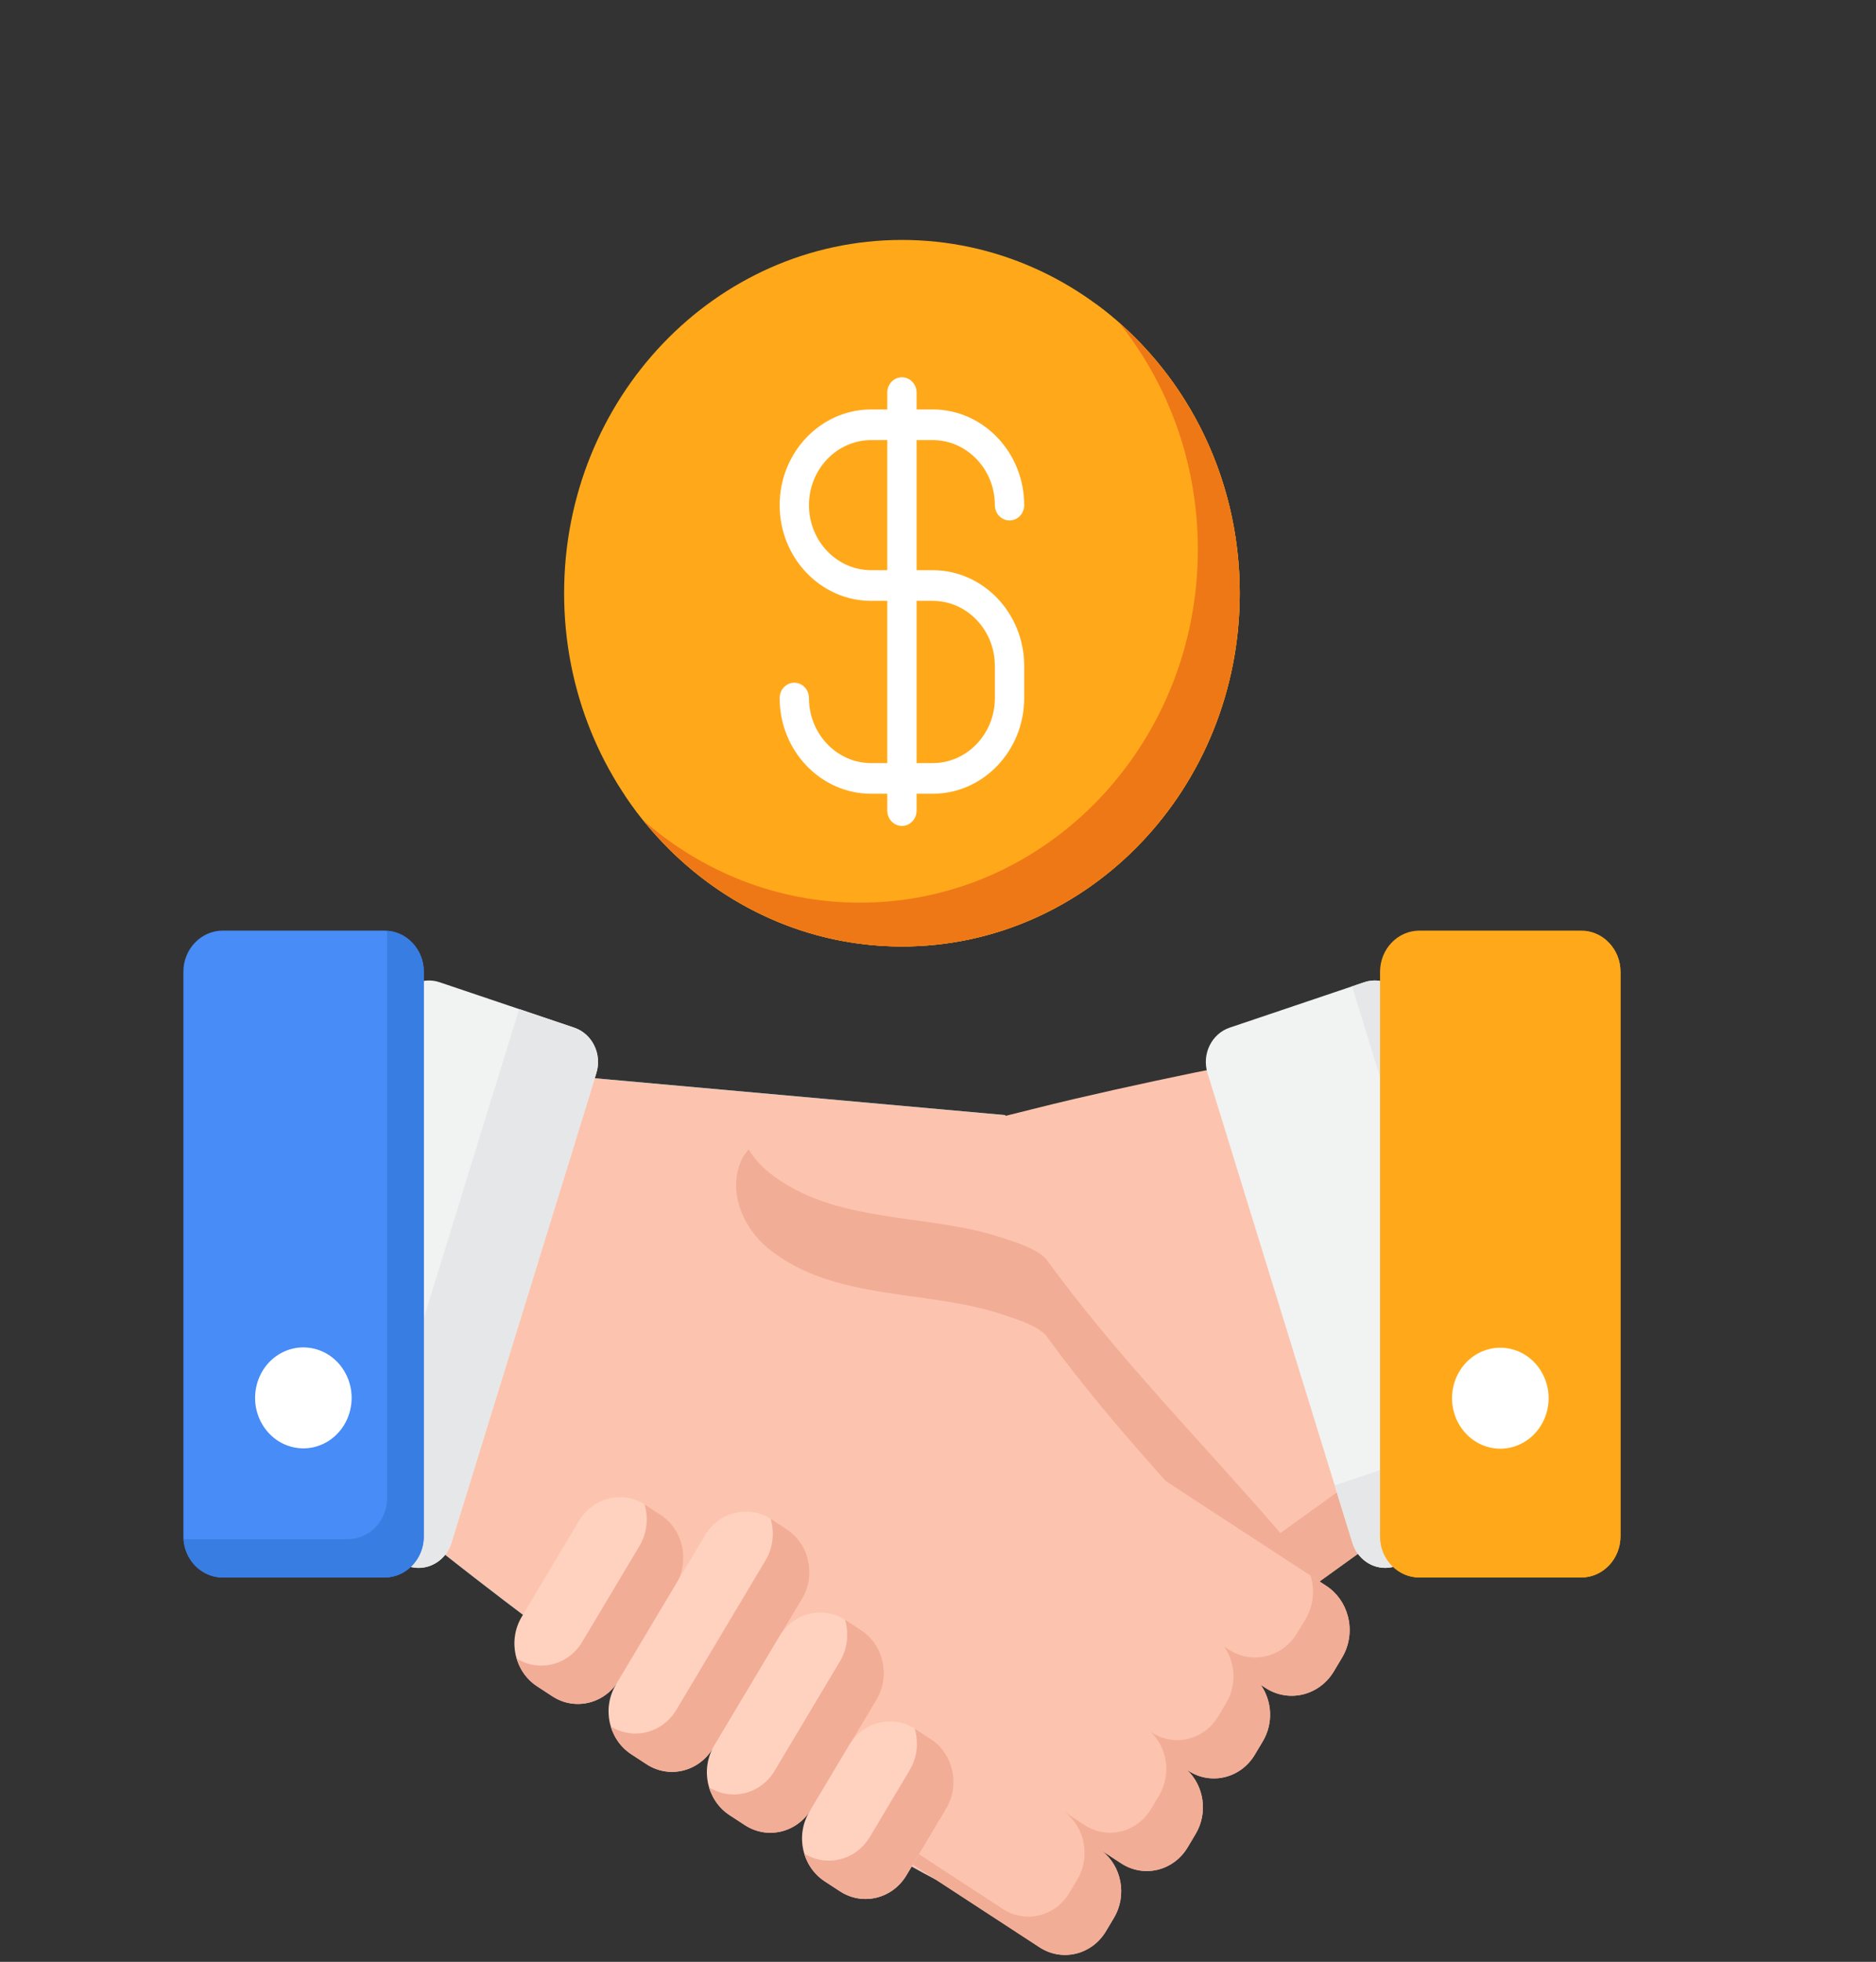
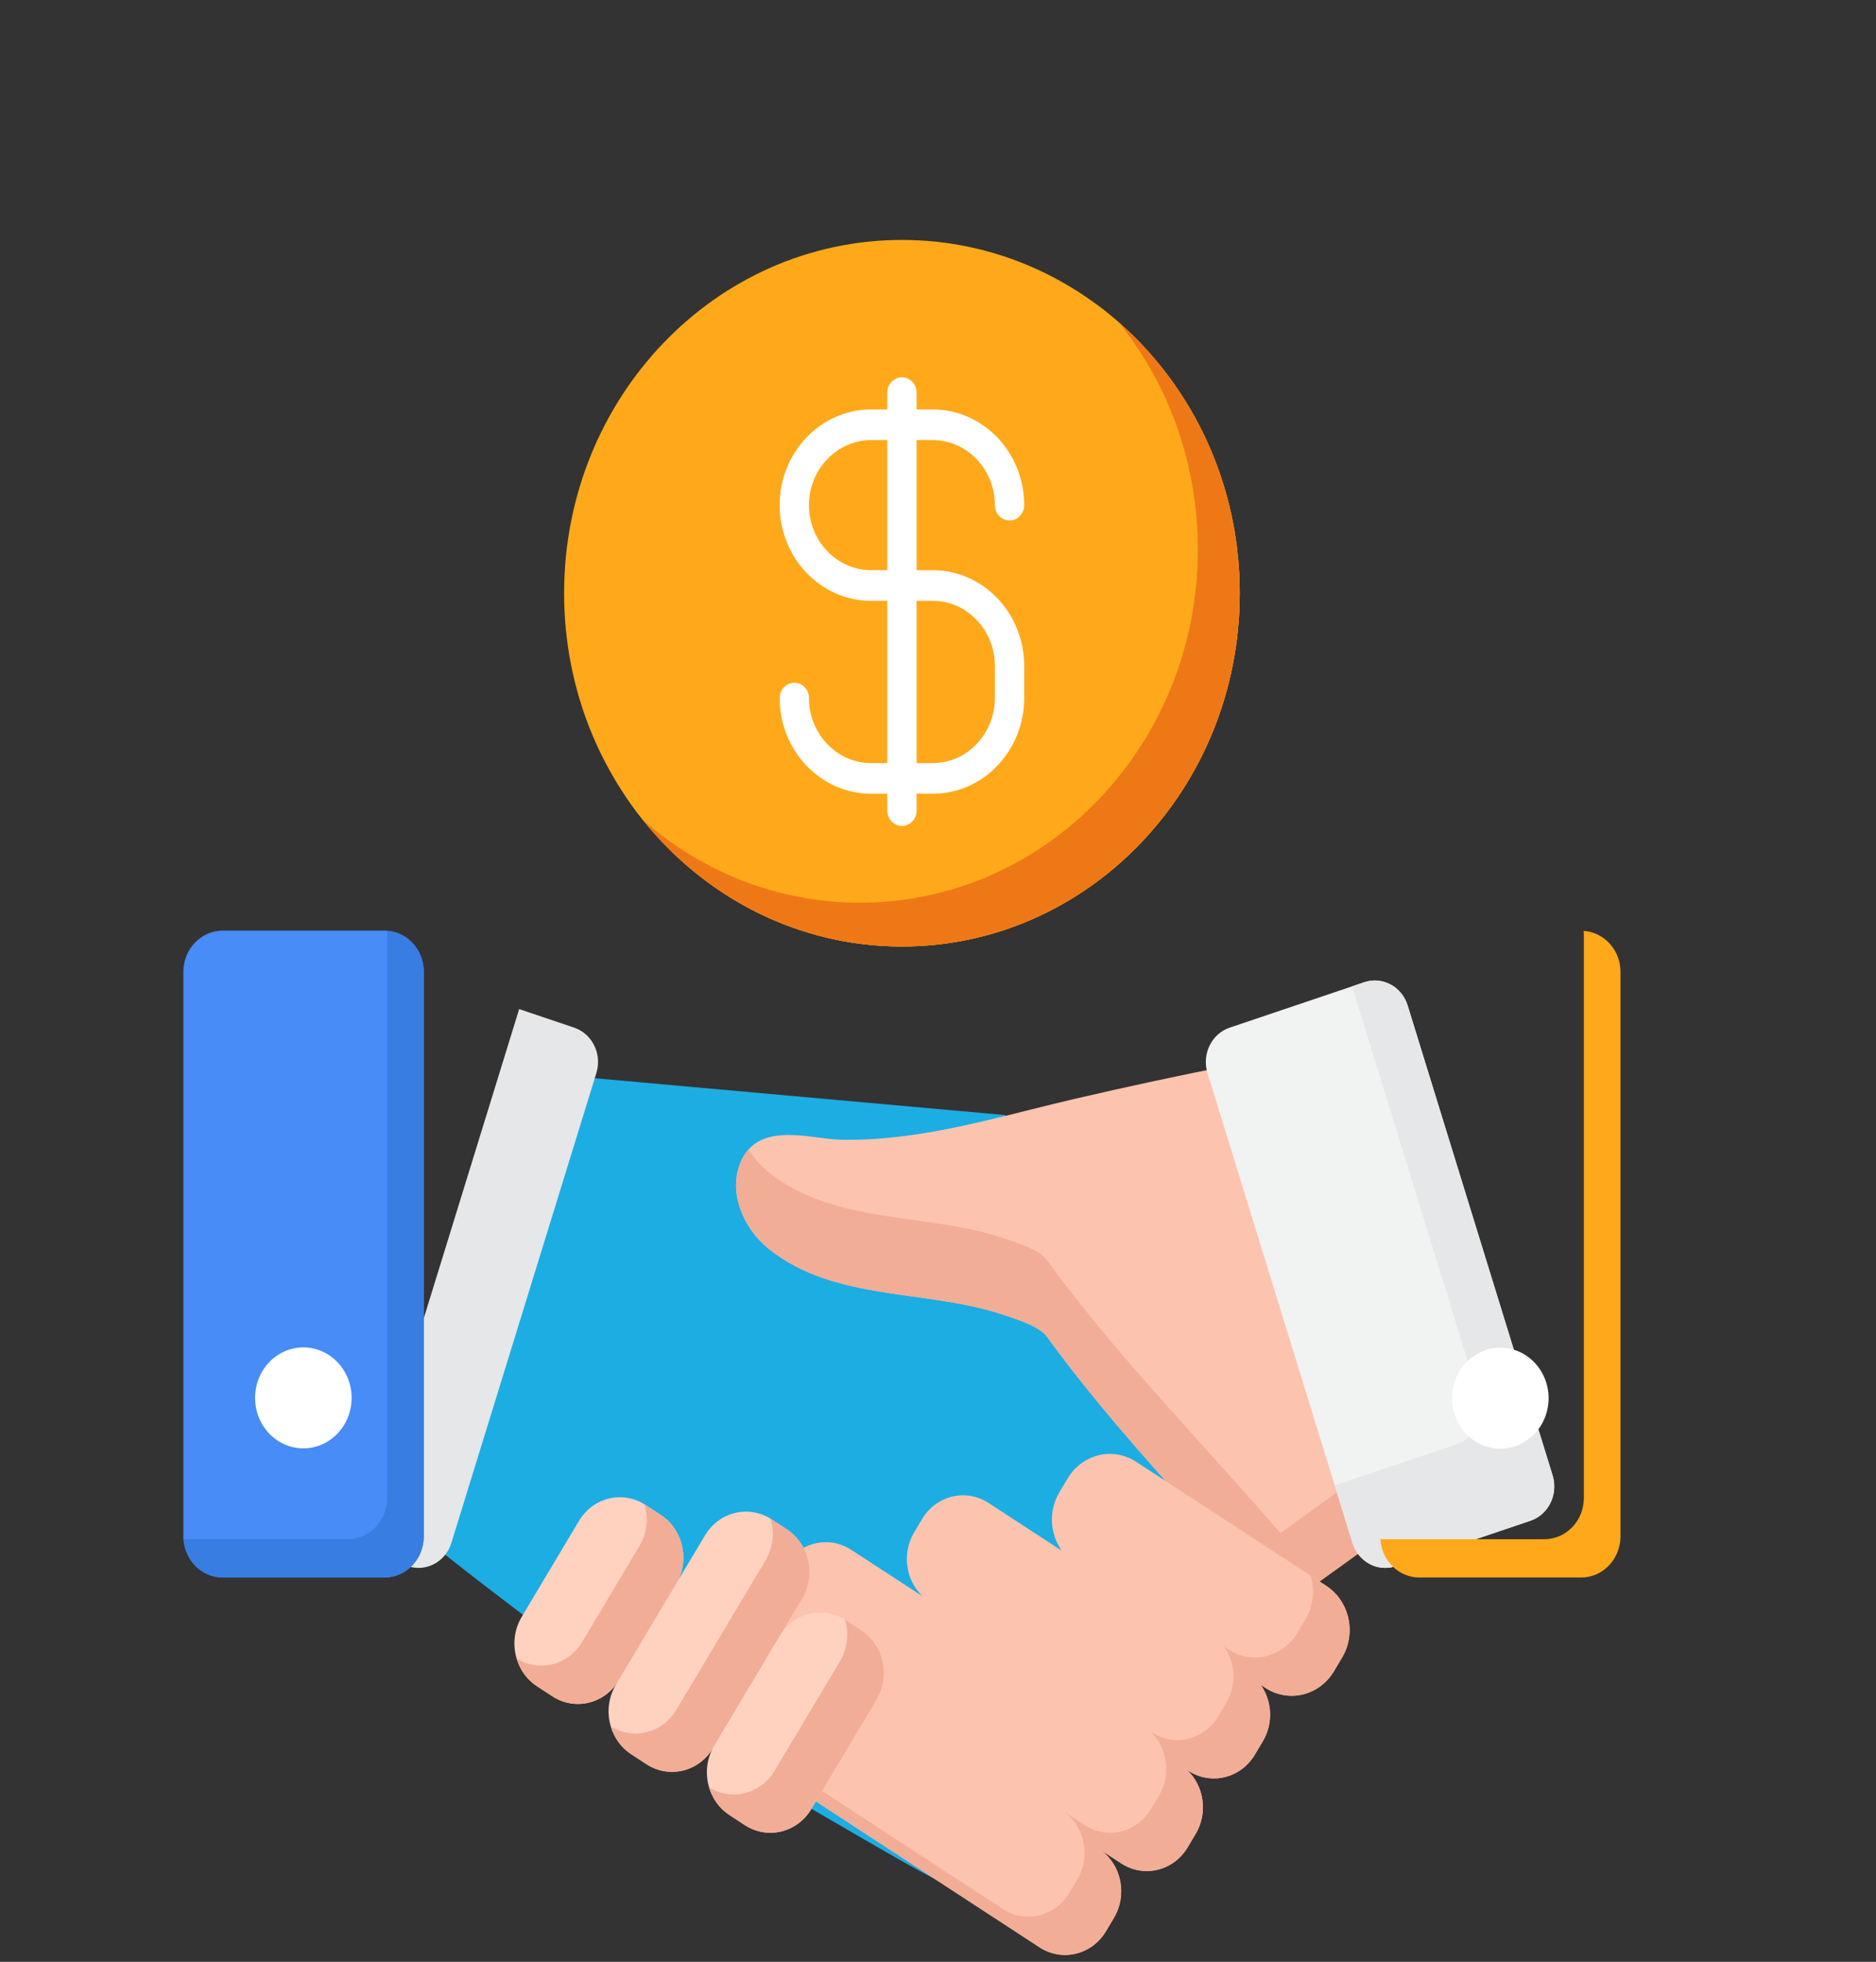
<svg xmlns="http://www.w3.org/2000/svg" width="133" height="139" viewBox="0 0 133 139" fill="none">
  <rect x="0" y="0" width="133" height="139" fill="#333333" stroke="none" />
  <path d="M71.263 79.006L40.826 76.275L30.615 109.411C30.615 109.411 45.081 120.995 54.806 126.586C64.531 132.175 68.287 134.649 70.799 134.776C73.311 134.903 78.326 131.861 82.138 127.051C85.852 122.366 88.75 117.074 88.628 112.712L71.263 79.006Z" fill="#1CADE3" />
-   <path d="M82.138 127.052C78.326 131.86 73.31 134.903 70.798 134.777C68.285 134.648 64.531 132.175 54.805 126.585C48.745 123.101 40.846 117.29 35.75 113.407C32.671 111.057 30.614 109.411 30.614 109.411L40.825 76.275L43.164 76.485L71.263 79.006L88.628 112.711C88.749 117.073 85.852 122.365 82.138 127.052Z" fill="#FCC4AE" />
  <path d="M98.066 108.798C97.36 109.307 91.289 113.676 90.773 114.05C85.211 107.597 79.16 101.521 74.142 94.6C73.417 93.864 72.064 93.471 71.126 93.154C65.692 91.321 59.184 92.246 54.485 88.475C52.693 87.024 51.469 84.321 52.648 82.039C54.078 79.396 57.744 80.784 59.884 80.759C61.343 80.769 62.767 80.664 64.17 80.483C68.23 79.963 72.117 78.805 76.189 77.857C79.955 76.983 83.738 76.169 87.531 75.427L98.066 108.798Z" fill="#FCC4AE" />
  <path d="M90.773 108.62C85.212 102.167 79.16 96.091 74.142 89.17C73.417 88.434 72.065 88.041 71.126 87.724C65.692 85.891 59.184 86.815 54.485 83.044C53.947 82.609 53.463 82.06 53.077 81.444C52.92 81.617 52.773 81.807 52.648 82.038C51.469 84.321 52.693 87.023 54.485 88.474C59.184 92.245 65.692 91.321 71.126 93.153C72.065 93.471 73.417 93.864 74.142 94.6C79.16 101.521 85.212 107.596 90.773 114.05C91.289 113.676 97.361 109.307 98.067 108.798L96.67 104.374C94.636 105.838 91.158 108.341 90.773 108.62Z" fill="#F2AD97" />
  <path d="M108.497 107.75L98.959 110.965C97.674 111.399 96.296 110.661 95.882 109.318L85.606 76.025C85.191 74.683 85.897 73.243 87.181 72.81L96.719 69.594C98.004 69.161 99.382 69.898 99.796 71.241L110.072 104.534C110.487 105.877 109.781 107.317 108.497 107.75Z" fill="#F1F2F2" />
  <path d="M110.072 104.534L99.795 71.241C99.381 69.898 98.004 69.161 96.719 69.594L95.857 69.885L104.877 99.105C105.291 100.447 104.586 101.887 103.301 102.32L94.625 105.246L95.882 109.318C96.297 110.661 97.674 111.399 98.959 110.965L108.496 107.75C109.781 107.317 110.487 105.877 110.072 104.534Z" fill="#E6E7E8" />
-   <path d="M112.091 111.771H100.634C99.09 111.771 97.839 110.463 97.839 108.85V68.856C97.839 67.243 99.09 65.936 100.634 65.936H112.091C113.634 65.936 114.885 67.243 114.885 68.856V108.85C114.885 110.463 113.634 111.771 112.091 111.771Z" fill="#FFA91A" />
  <path d="M112.269 65.954C112.274 66.017 112.288 66.077 112.288 66.141V106.135C112.288 107.748 111.037 109.056 109.493 109.056H98.036C97.975 109.056 97.917 109.041 97.857 109.037C97.951 110.561 99.152 111.771 100.634 111.771H112.091C113.634 111.771 114.885 110.463 114.885 108.85V68.856C114.885 67.307 113.728 66.053 112.269 65.954Z" fill="#FFA91A" />
-   <path d="M42.28 76.025L32.002 109.318C31.784 110.026 31.3 110.564 30.705 110.85C30.167 111.115 29.536 111.172 28.927 110.967L19.388 107.751C18.105 107.317 17.398 105.878 17.813 104.536L28.09 71.243C28.506 69.899 29.882 69.161 31.166 69.594L34.713 70.79L40.705 72.811C41.988 73.244 42.695 74.683 42.28 76.025Z" fill="#F1F2F2" />
  <path d="M40.705 72.81L36.806 71.496L26.807 103.888C26.588 104.595 26.105 105.134 25.51 105.42C24.972 105.684 24.34 105.741 23.732 105.537L18.091 103.635L17.813 104.536C17.398 105.877 18.105 107.316 19.388 107.75L28.927 110.966C29.536 111.171 30.167 111.114 30.705 110.85C31.3 110.564 31.784 110.025 32.002 109.317L42.28 76.025C42.695 74.683 41.988 73.244 40.705 72.81Z" fill="#E6E7E8" />
  <path d="M15.795 111.771H27.251C28.795 111.771 30.046 110.463 30.046 108.85V68.856C30.046 67.243 28.795 65.936 27.251 65.936H15.795C14.251 65.936 13 67.243 13 68.856V108.85C13 110.463 14.252 111.771 15.795 111.771Z" fill="#478CF7" />
  <path d="M27.43 65.954C27.434 66.017 27.449 66.077 27.449 66.141V106.135C27.449 107.748 26.198 109.056 24.654 109.056H13.197C13.136 109.056 13.078 109.041 13.018 109.037C13.112 110.561 14.313 111.771 15.794 111.771H27.251C28.795 111.771 30.046 110.463 30.046 108.85V68.856C30.046 67.307 28.889 66.053 27.43 65.954Z" fill="#377DE2" />
  <path d="M109.697 99.888C110.132 97.966 108.993 96.039 107.154 95.585C105.315 95.13 103.471 96.32 103.036 98.243C102.602 100.165 103.74 102.091 105.58 102.546C107.419 103 109.262 101.81 109.697 99.888Z" fill="white" />
  <path d="M24.837 99.866C25.272 97.943 24.133 96.017 22.294 95.562C20.455 95.108 18.611 96.298 18.177 98.22C17.742 100.142 18.88 102.069 20.72 102.523C22.559 102.978 24.402 101.788 24.837 99.866Z" fill="white" />
  <path d="M95.149 117.439L94.567 118.413C93.537 120.14 91.36 120.667 89.707 119.588L89.381 119.376C90.184 120.519 90.288 122.102 89.524 123.379L88.961 124.322C87.963 125.997 85.852 126.507 84.251 125.464L84.162 125.407C85.364 126.546 85.653 128.452 84.764 129.941L84.201 130.885C83.201 132.56 81.091 133.07 79.489 132.024L78.075 131.102C79.519 132.195 79.929 134.28 78.972 135.884L78.409 136.83C77.408 138.505 75.299 139.015 73.696 137.969L57.013 127.089C55.412 126.043 54.922 123.839 55.923 122.164L56.486 121.22C57.443 119.617 59.417 119.085 60.991 119.96L56.176 116.82C54.573 115.774 54.085 113.57 55.084 111.895L55.649 110.951C56.647 109.276 58.756 108.766 60.359 109.813L65.411 113.105C64.209 111.966 63.92 110.06 64.809 108.571L65.372 107.627C66.373 105.952 68.482 105.442 70.085 106.488L75.271 109.869C74.432 108.687 74.318 107.046 75.109 105.723L75.69 104.748C76.144 103.986 76.823 103.457 77.582 103.197C78.54 102.868 79.625 102.971 80.548 103.571L94.025 112.361C94.802 112.868 95.324 113.64 95.552 114.496C95.81 115.456 95.694 116.524 95.149 117.439Z" fill="#FCC4AE" />
  <path d="M95.552 114.496C95.324 113.641 94.802 112.869 94.025 112.361L92.899 111.627C92.915 111.679 92.941 111.728 92.955 111.781C93.213 112.741 93.097 113.809 92.552 114.724L91.97 115.698C90.94 117.426 88.763 117.952 87.109 116.873L86.784 116.661C87.586 117.804 87.691 119.386 86.927 120.663L86.364 121.607C85.365 123.282 83.255 123.792 81.654 122.748L81.565 122.691C82.767 123.83 83.056 125.736 82.167 127.226L81.603 128.169C80.603 129.844 78.494 130.354 76.891 129.308L75.478 128.387C76.921 129.48 77.331 131.565 76.374 133.168L75.811 134.114C74.81 135.789 72.701 136.299 71.099 135.253L55.562 125.123C55.798 125.91 56.291 126.618 57.013 127.089L73.696 137.969C75.299 139.015 77.408 138.505 78.408 136.83L78.972 135.884C79.929 134.28 79.519 132.195 78.075 131.102L79.489 132.024C81.092 133.07 83.201 132.56 84.201 130.885L84.764 129.941C85.653 128.452 85.364 126.546 84.163 125.407L84.251 125.464C85.852 126.507 87.963 125.997 88.962 124.322L89.525 123.379C90.288 122.102 90.183 120.519 89.381 119.376L89.707 119.588C91.36 120.668 93.537 120.141 94.568 118.414L95.149 117.439C95.694 116.524 95.81 115.456 95.552 114.496Z" fill="#F2AD97" />
  <path d="M56.175 116.82L58.716 118.477C58.751 118.495 58.788 118.51 58.824 118.53L55.947 116.655C56.022 116.712 56.096 116.768 56.175 116.82Z" fill="#0099DC" />
  <path d="M39.162 120.186L38.079 119.48C36.477 118.435 35.989 116.23 36.988 114.556L41.043 107.764C42.043 106.09 44.153 105.58 45.755 106.624L46.837 107.331C48.44 108.375 48.928 110.58 47.929 112.255L43.874 119.046C42.873 120.721 40.764 121.231 39.162 120.186Z" fill="#FFD2C0" />
  <path d="M46.838 107.331L45.755 106.625C45.735 106.612 45.713 106.602 45.693 106.589C45.977 107.547 45.879 108.623 45.331 109.541L41.276 116.332C40.289 117.985 38.221 118.501 36.626 117.508C36.861 118.298 37.355 119.008 38.079 119.481L39.161 120.187C40.764 121.232 42.873 120.722 43.873 119.047L47.928 112.256C48.928 110.58 48.44 108.376 46.838 107.331Z" fill="#F2AD97" />
  <path d="M45.836 124.999L44.753 124.292C43.151 123.247 42.663 121.042 43.662 119.368L49.981 108.785C50.981 107.11 53.09 106.6 54.692 107.645L55.775 108.351C57.377 109.396 57.866 111.601 56.866 113.275L50.547 123.858C49.548 125.533 47.438 126.043 45.836 124.999Z" fill="#FFD2C0" />
  <path d="M55.776 108.351L54.693 107.644C54.673 107.631 54.651 107.621 54.631 107.609C54.915 108.566 54.817 109.643 54.269 110.56L47.95 121.143C46.963 122.797 44.895 123.312 43.3 122.319C43.535 123.109 44.029 123.82 44.753 124.292L45.836 124.998C47.438 126.043 49.547 125.533 50.547 123.858L56.866 113.275C57.866 111.601 57.378 109.396 55.776 108.351Z" fill="#F2AD97" />
  <path d="M52.806 129.313L51.724 128.607C50.122 127.562 49.633 125.357 50.633 123.683L55.257 115.938C56.257 114.263 58.367 113.753 59.969 114.798L61.051 115.504C62.654 116.549 63.142 118.754 62.142 120.428L57.518 128.173C56.518 129.848 54.409 130.358 52.806 129.313Z" fill="#FFD2C0" />
  <path d="M61.051 115.504L59.969 114.798C59.949 114.785 59.927 114.775 59.907 114.762C60.191 115.72 60.093 116.796 59.545 117.714L54.92 125.459C53.933 127.112 51.866 127.628 50.271 126.635C50.505 127.425 51 128.135 51.724 128.607L52.807 129.314C54.409 130.358 56.518 129.848 57.518 128.174L62.142 120.429C63.142 118.754 62.654 116.549 61.051 115.504Z" fill="#F2AD97" />
-   <path d="M59.553 134.004L58.47 133.298C56.868 132.253 56.379 130.048 57.379 128.374L60.199 123.651C61.199 121.976 63.308 121.466 64.91 122.511L65.993 123.217C67.596 124.262 68.084 126.467 67.084 128.141L64.264 132.864C63.264 134.539 61.155 135.049 59.553 134.004Z" fill="#FFD2C0" />
-   <path d="M65.993 123.218L64.91 122.511C64.89 122.498 64.869 122.488 64.849 122.475C65.133 123.433 65.034 124.509 64.486 125.427L61.666 130.15C60.679 131.803 58.611 132.319 57.017 131.326C57.251 132.116 57.745 132.826 58.469 133.298L59.552 134.005C61.154 135.049 63.263 134.539 64.263 132.865L67.084 128.142C68.084 126.467 67.595 124.262 65.993 123.218Z" fill="#F2AD97" />
  <path d="M63.943 67.061C77.17 67.061 87.892 55.854 87.892 42.03C87.892 28.206 77.17 17 63.943 17C50.715 17 39.993 28.206 39.993 42.03C39.993 55.854 50.715 67.061 63.943 67.061Z" fill="#FFA91A" />
  <path d="M43.561 43.115C42.985 43.115 42.517 42.627 42.517 42.029C42.517 42.029 42.517 42.024 42.522 42.024C42.522 41.426 42.99 40.943 43.561 40.943C44.128 40.943 44.59 41.427 44.595 42.018V42.029C44.595 42.627 44.133 43.115 43.561 43.115ZM43.977 38.804C43.909 38.804 43.836 38.799 43.769 38.783C43.494 38.723 43.26 38.555 43.109 38.316C42.958 38.072 42.901 37.784 42.958 37.501C43.519 34.672 44.579 32.023 46.117 29.617C47.629 27.255 49.53 25.236 51.764 23.617C51.775 23.606 51.79 23.596 51.806 23.584C53.006 22.721 54.294 21.983 55.625 21.396C56.144 21.168 56.767 21.434 56.991 21.972C57.209 22.526 56.959 23.161 56.435 23.395C55.23 23.927 54.072 24.589 52.991 25.371L52.986 25.377C52.975 25.382 52.97 25.388 52.959 25.393L52.949 25.399C48.829 28.39 46.003 32.843 44.995 37.936C44.897 38.441 44.471 38.804 43.977 38.804Z" fill="#FFA91A" />
  <path d="M77.641 21.504C80.354 25.561 81.951 30.495 81.951 35.82C81.951 49.644 71.228 60.85 58.001 60.85C52.905 60.85 48.185 59.182 44.302 56.346C48.632 62.821 55.811 67.06 63.943 67.06C77.17 67.06 87.893 55.854 87.893 42.03C87.892 33.532 83.837 26.028 77.641 21.504Z" fill="#FFA91A" />
  <path d="M79.324 22.849C82.816 27.198 84.921 32.804 84.921 38.926C84.921 52.75 74.199 63.956 60.971 63.956C55.114 63.956 49.751 61.756 45.59 58.106C49.983 63.579 56.572 67.061 63.943 67.061C77.17 67.061 87.892 55.855 87.892 42.031C87.892 34.328 84.561 27.441 79.324 22.849Z" fill="#EF7816" />
  <path d="M66.122 56.24H61.763C58.185 56.24 55.274 53.197 55.274 49.459C55.274 48.859 55.74 48.373 56.313 48.373C56.887 48.373 57.352 48.859 57.352 49.459C57.352 52 59.331 54.068 61.763 54.068H66.122C68.554 54.068 70.532 52 70.532 49.459V47.181C70.532 44.639 68.553 42.572 66.122 42.572H61.763C58.185 42.572 55.274 39.529 55.274 35.791C55.274 32.051 58.185 29.01 61.763 29.01H66.122C69.7 29.01 72.61 32.052 72.61 35.791C72.61 36.39 72.145 36.877 71.571 36.877C70.998 36.877 70.532 36.39 70.532 35.791C70.532 33.249 68.553 31.182 66.122 31.182H61.763C59.331 31.182 57.352 33.25 57.352 35.791C57.352 38.332 59.331 40.4 61.763 40.4H66.122C69.7 40.4 72.61 43.442 72.61 47.181V49.459C72.611 53.198 69.7 56.24 66.122 56.24Z" fill="white" />
  <path d="M63.943 58.518C63.369 58.518 62.904 58.032 62.904 57.432V27.818C62.904 27.218 63.369 26.732 63.943 26.732C64.516 26.732 64.982 27.218 64.982 27.818V57.432C64.982 58.032 64.516 58.518 63.943 58.518Z" fill="white" />
</svg>